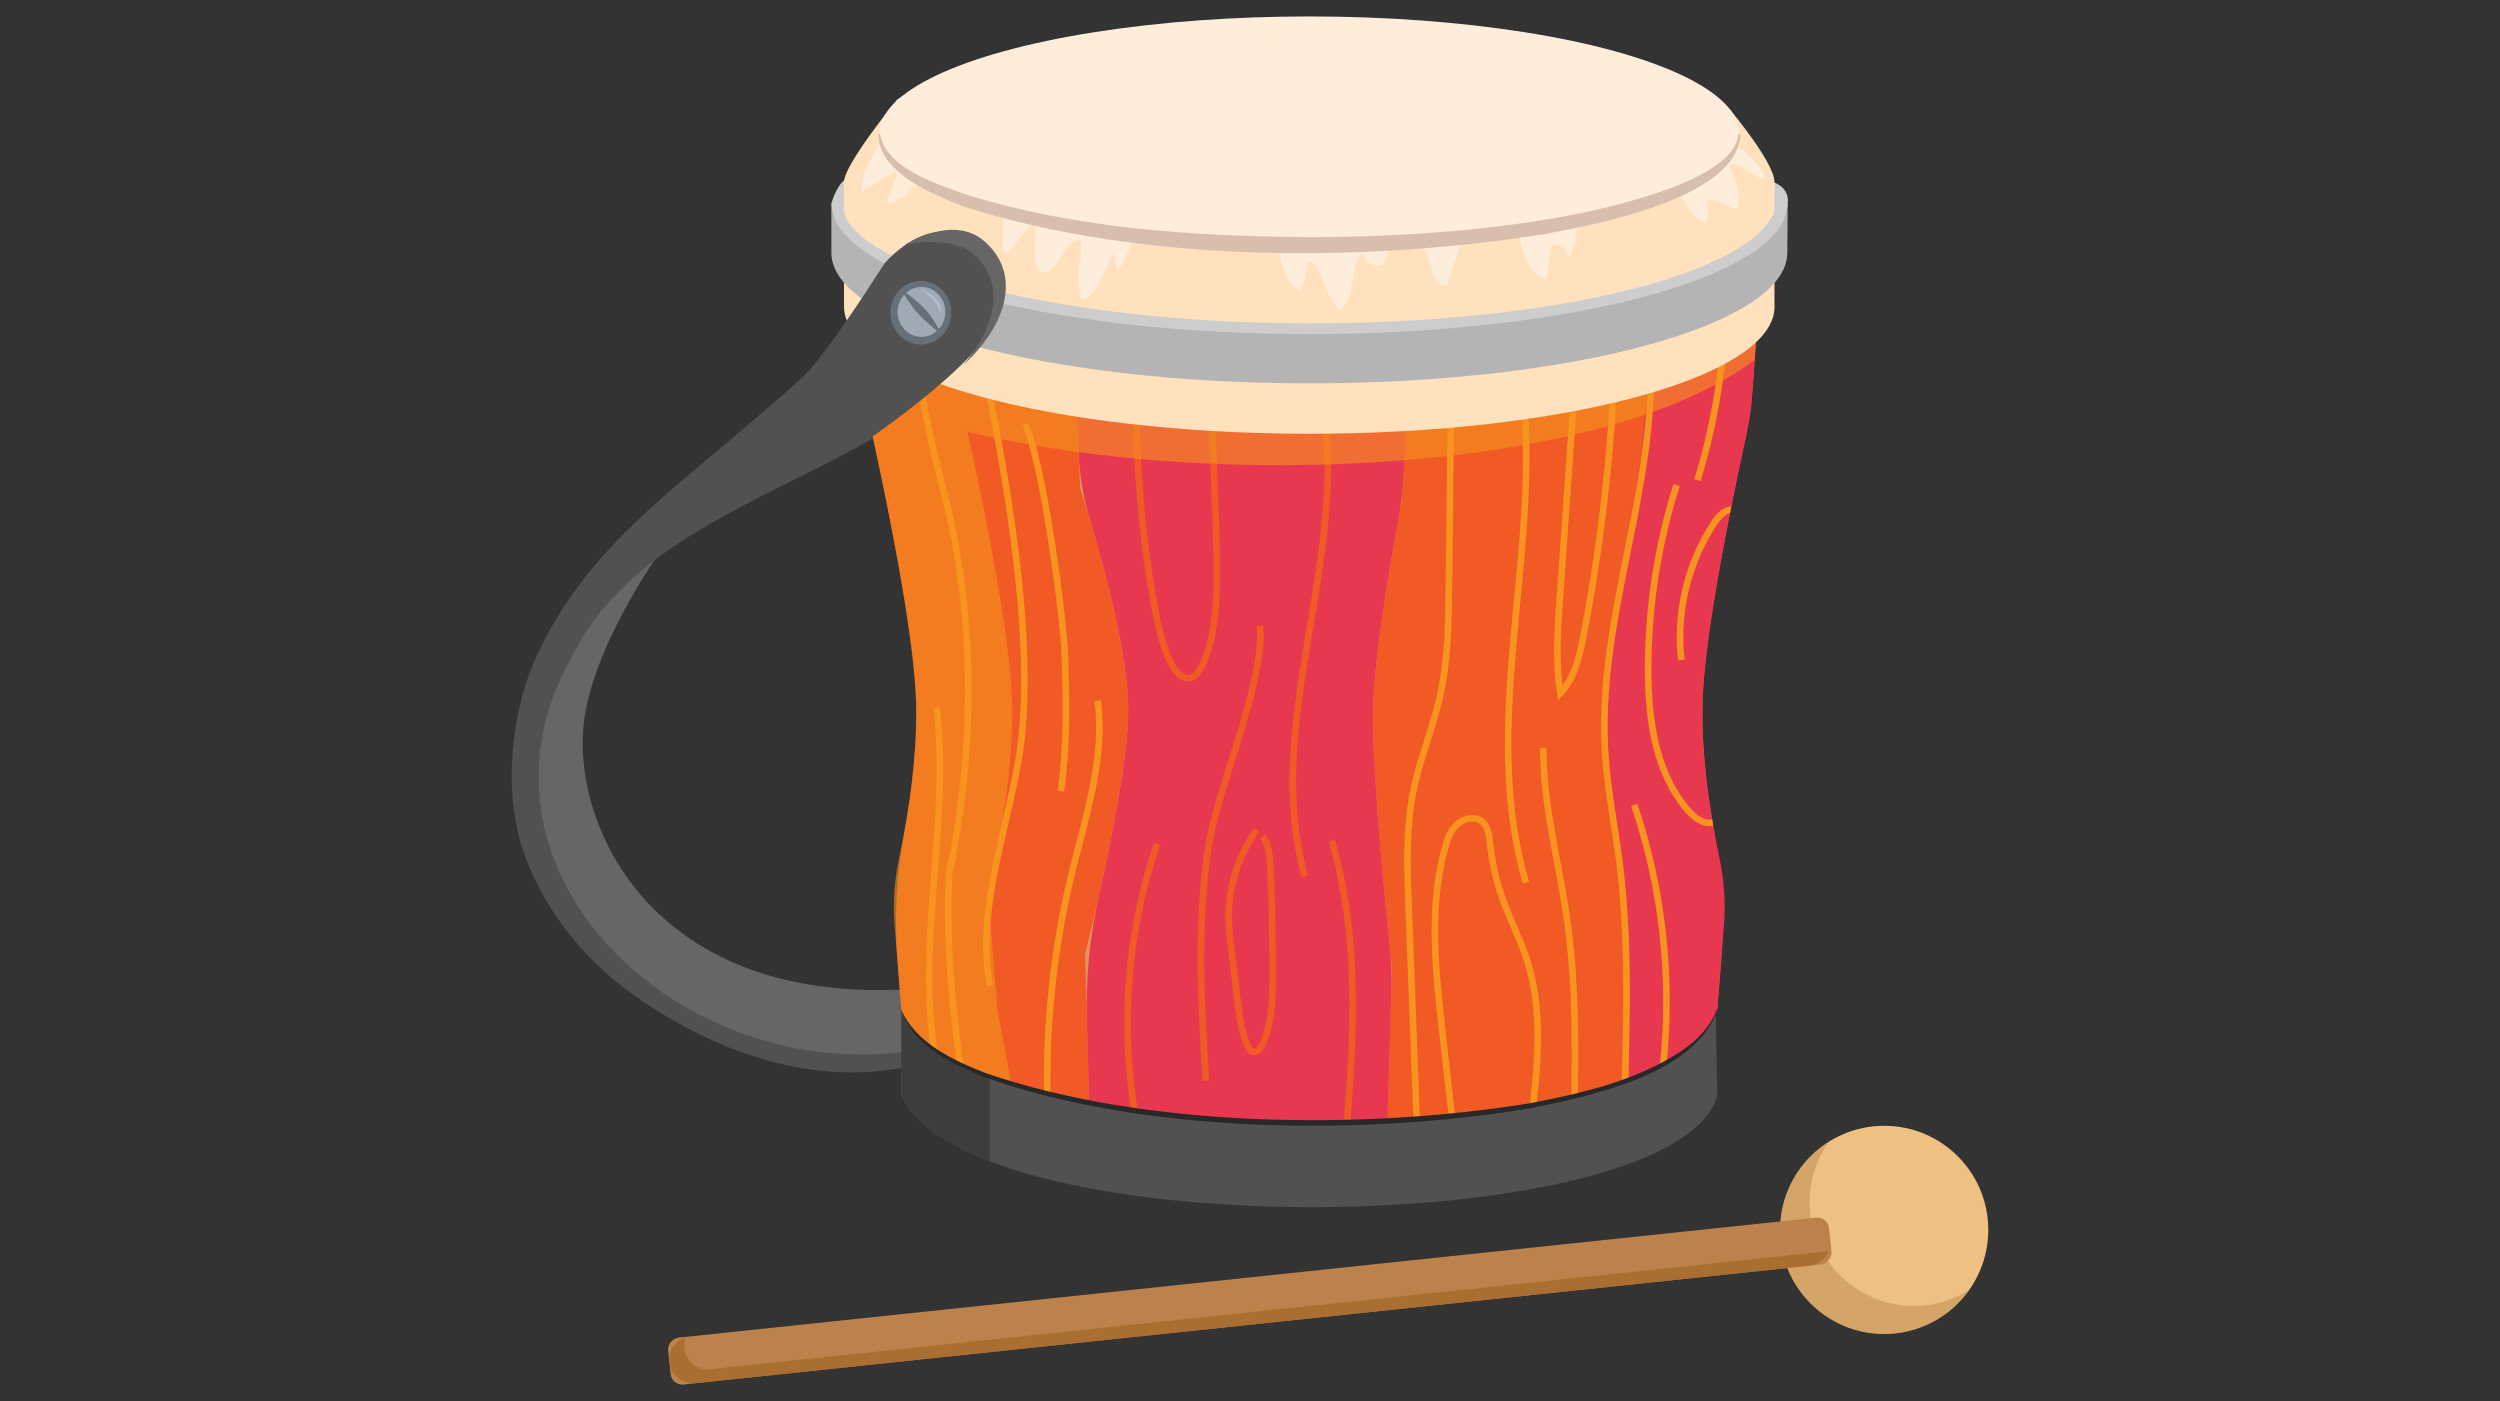
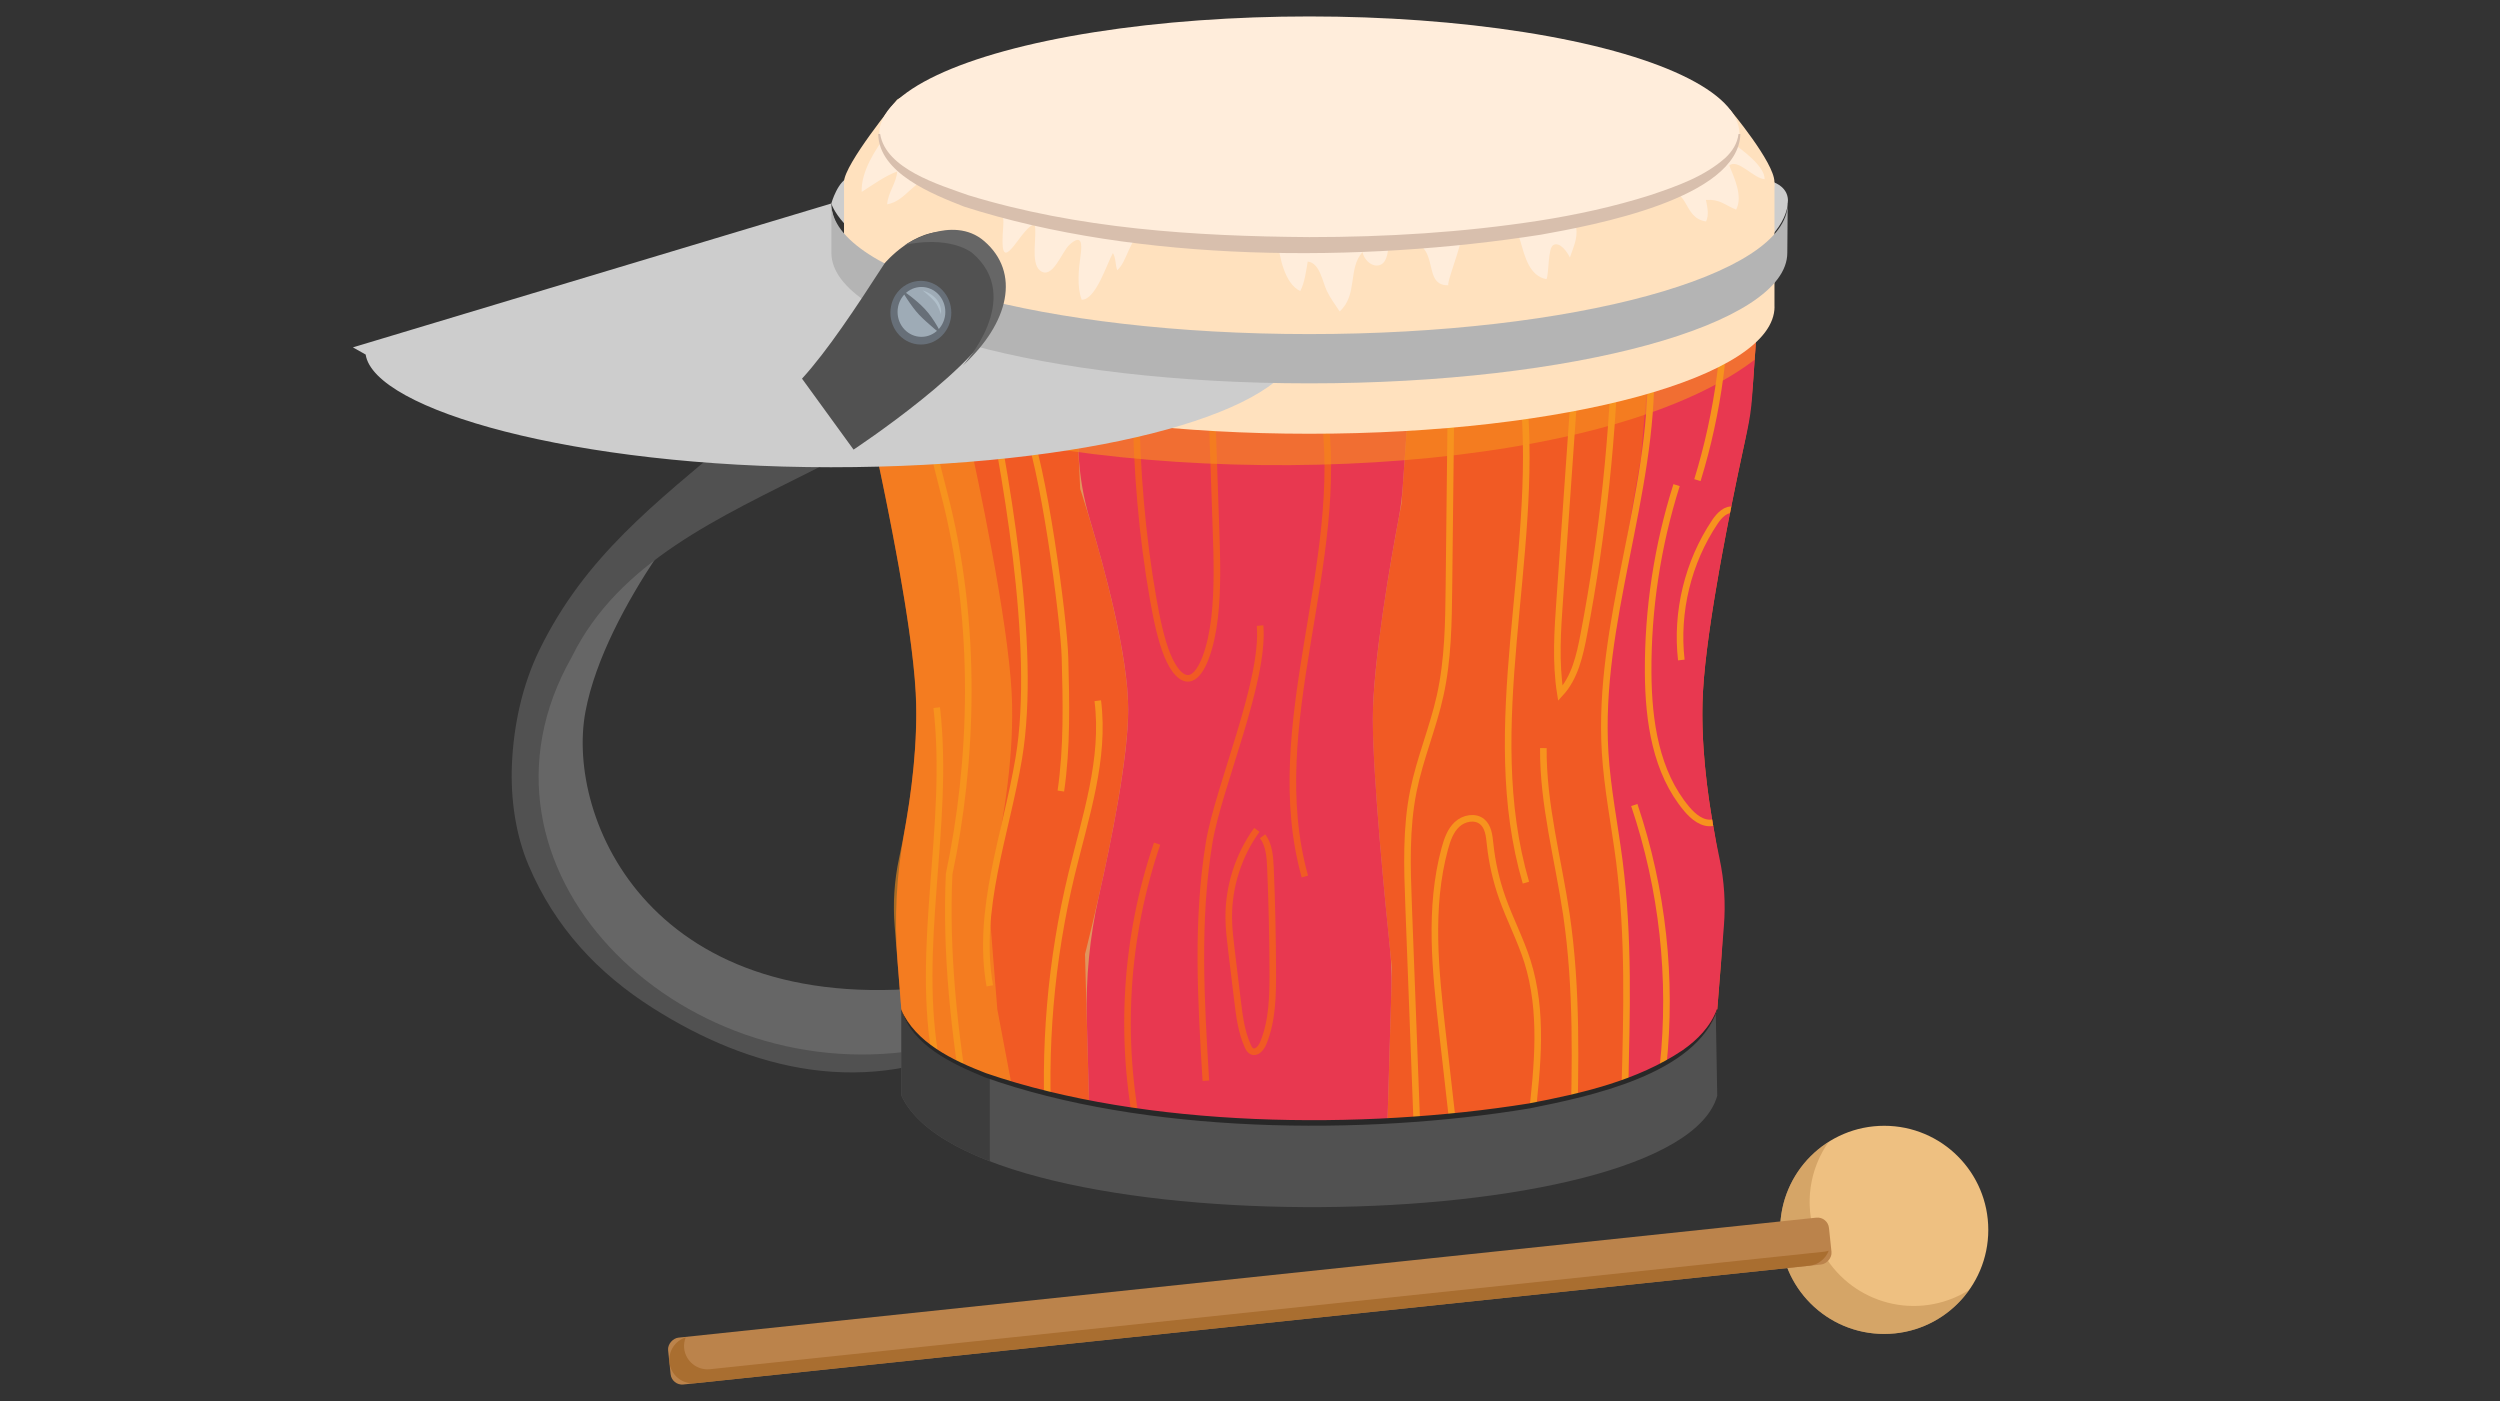
<svg xmlns="http://www.w3.org/2000/svg" id="a" width="380" height="213" viewBox="0 0 380 213">
  <rect x="0" y="0" width="380" height="213" fill="#333333" stroke="none" />
  <defs>
    <clipPath id="b">
      <path d="M267.59,41.87l-1.27,18.42c-.12,1.77-.38,3.53-.76,5.27-1.61,7.28-6.12,28.4-6.72,39.74-.49,9.22,1.29,19.42,2.53,25.2,.72,3.37,.94,6.84,.66,10.28l-1.01,12.64c-7.52,24.06-117.61,21.87-124.02,0l-1.01-12.64c-.28-3.44-.06-6.9,.66-10.28,1.24-5.78,3.02-15.98,2.53-25.2-.6-11.34-5.1-32.46-6.72-39.74-.38-1.74-.64-3.5-.76-5.27l-1.27-18.42h137.14Z" fill="none" />
    </clipPath>
    <clipPath id="c">
      <circle cx="286.4" cy="186.94" r="15.82" fill="none" />
    </clipPath>
  </defs>
  <path d="M144.15,149.77l4.37,8.75c-47.39,13.12-75.09-24.06-66.43-53.51,2.28-18.66,26.26-31.8,26.26-31.8,0,0-16.35,18.78-19.37,35.01-3.01,16.17,9.97,47.39,55.17,41.55Z" fill="#666" />
  <path d="M148.43,158.23c-7.52,4.3-16.57,5.54-25.15,4.35-8.58-1.19-16.72-4.71-24.04-9.35-8.28-5.25-14.87-12.2-18.91-21.74-1.99-4.71-2.73-10.14-2.52-15.25,.25-5.98,1.57-12.12,4.2-17.49,6.98-14.26,17.53-22.17,29.69-32.49,11.34-9.61,23.77-19.77,27.15-34.24,0,0,21.7-26.23,15.87,7.31-5.83,33.54-53.55,31.49-67.8,60.51-18.23,32.08,16.04,65.61,52.49,59.78l9.02-1.38Z" fill="#515151" />
  <path d="M129.24,26.9c-1.86,.38-2.88,4.03-2.88,4.03,0,0,5.39,19.76,79.02,18.96,67.07-.73,66.34-18.96,66.34-18.96,0,0,.73-2.92-3.65-3.65-4.37-.73-136.98-.77-138.84-.38Z" fill="#cdcdcd" />
  <path d="M261.03,166.53c-6.07,21.87-113.23,23.33-124.02,0v-13.12h123.78l.23,13.12Z" fill="#515151" />
  <path d="M137.01,153.41v13.12c1.88,4.08,6.72,7.4,13.44,9.98v-23.1h-13.44Z" fill="#3d3d3d" />
  <path d="M267.59,41.87l-1.07,15.56c-.25,3.6-.75,7.16-1.52,10.69-1.91,8.82-5.62,26.97-6.16,37.18-.39,7.39,.67,15.39,1.75,21.26,1.19,6.47,1.54,13.05,1.02,19.61l-.58,7.25c-7.52,24.06-117.61,21.87-124.02,0l-.58-7.25c-.52-6.55-.17-13.14,1.02-19.61,1.08-5.87,2.14-13.87,1.75-21.26-.54-10.21-4.25-28.36-6.16-37.18-.76-3.52-1.27-7.09-1.52-10.69l-1.07-15.56h137.14Z" fill="#f15a24" />
  <g opacity=".7">
    <path d="M208.67,109.3c0-10.94,4.37-32.81,4.37-32.81l1.09-15.67-50.67-1.82,.73,15.31s7.29,21.87,7.29,33.54-6.56,37.18-6.56,37.18l.62,22.64c13.48,2.51,29.92,3.47,45.36,2.74l.68-23.19s-2.92-26.97-2.92-37.91Z" fill="#d9ac75" />
  </g>
  <path d="M269.73,27.65c0,10.67-31.66,19.32-70.72,19.32s-70.72-8.65-70.72-19.32c0-2.65,8.06-12.5,8.06-12.5,10.69-6.96,33.29-3.91,62.65-3.91s63.98,5.45,63.98,5.45c0,0,6.73,8.03,6.73,10.96Z" fill="#ffe1be" />
  <g clip-path="url(#b)">
    <path d="M251.32,47.7l-1.91,21.93s-5.45,30.76-5.78,37.22c-.33,6.46,3.61,36.14,3.61,36.14l.43,24.27,19.68-10.94,5.1-110.81-21.14,2.19Z" fill="#e83850" />
    <path d="M208.67,109.3c0-8.76,2.8-24.52,3.92-30.46,.31-1.62,.52-3.26,.63-4.9l.92-13.12-50.67-1.82,.47,9.86c.17,3.47,.75,6.89,1.75,10.21,2.13,7.1,5.8,20.5,5.8,28.77,0,7.27-2.55,19.91-4.47,28.41-1.39,6.15-1.99,12.45-1.82,18.75l.34,12.65c13.48,2.51,29.92,3.47,45.36,2.74l.6-20.34c.05-1.87-.01-3.73-.2-5.59-.74-7.14-2.63-26.36-2.63-35.16Z" fill="#e83850" />
    <path d="M221.02,172.57c-.59-5.24-1.18-10.48-1.78-15.71-1.05-9.29-2.08-18.85,.37-27.87,.37-1.35,.84-2.73,1.87-3.69,1.02-.95,2.74-1.29,3.81-.4,.94,.78,1.07,2.14,1.2,3.35,.29,2.81,.92,5.58,1.86,8.24,1.15,3.25,2.77,6.33,3.81,9.61,2.43,7.68,1.55,15.97,.65,23.98" fill="none" stroke="#f7931e" stroke-miterlimit="10" />
    <path d="M150.45,149.85c-2.06-11.53,2.48-23.07,4.41-34.62,2.86-17.14-2.1-43.95-5.6-60.97" fill="none" stroke="#f7931e" stroke-miterlimit="10" />
    <path d="M155.81,64.47c2.66,5.39,5.91,29.52,6.07,35.52,.18,6.76,.34,13.56-.63,20.25" fill="none" stroke="#f7931e" stroke-miterlimit="10" />
    <path d="M172.66,61.11c.08,10.31,.97,20.56,2.62,29.93,.55,3.12,1.2,6.2,2.15,8.54,.96,2.35,2.28,3.9,3.58,3.45,1.76-.61,3.1-4.7,3.61-9.13,.51-4.43,.36-9.16,.2-13.77-.22-6.51-.45-13.03-.67-19.54" fill="none" stroke="#f15a24" stroke-miterlimit="10" />
    <path d="M201.18,62.03c3.6,23.65-9.26,48.16-2.84,71.2" fill="none" stroke="#f15a24" stroke-miterlimit="10" />
    <path d="M191.04,126.14c-2.79,3.85-4.31,8.61-4.27,13.36,.01,1.69,.22,3.37,.42,5.04,.31,2.53,.62,5.07,.92,7.6,.28,2.34,.58,4.71,1.55,6.86,.14,.32,.33,.65,.64,.8,.72,.33,1.4-.51,1.71-1.24,1.4-3.38,1.46-7.15,1.45-10.82-.01-5.27-.13-10.53-.35-15.79-.07-1.69-.19-3.48-1.19-4.84" fill="none" stroke="#f15a24" stroke-miterlimit="10" />
    <path d="M191.53,95.09c.72,8.51-6.36,24.57-7.74,33-1.96,11.93-1.23,24.12-.5,36.18" fill="none" stroke="#f15a24" stroke-miterlimit="10" />
    <path d="M173.12,172.56c-3.04-14.67-2.08-30.14,2.76-44.32" fill="none" stroke="#f15a24" stroke-miterlimit="10" />
    <path d="M231.58,60.17c2.39,24.67-6.61,50.21,.36,73.99" fill="none" stroke="#f7931e" stroke-miterlimit="10" />
    <path d="M250.94,55.52c.4,19.8-8.18,39.09-6.96,58.86,.34,5.54,1.45,11.01,2.16,16.52,1.47,11.53,1.15,23.21,.82,34.83" fill="none" stroke="#f7931e" stroke-miterlimit="10" />
    <path d="M220.57,59.52c-.11,9.85-.22,19.7-.33,29.55-.06,5.58-.13,11.22-1.34,16.67-1.08,4.89-3.07,9.55-4.06,14.46-1.16,5.73-.95,11.64-.73,17.48,.45,12.01,.91,24.03,1.36,36.04" fill="none" stroke="#f7931e" stroke-miterlimit="10" />
    <path d="M254.84,73.74c-2.92,9.21-4.38,18.89-4.32,28.55,.05,7.32,1.16,15.09,5.88,20.69,.99,1.17,2.36,2.31,3.88,2.08,2.14-.32,2.94-2.93,3.28-5.06,2.13-13.19,4.25-26.7,1.7-39.81-.21-1.09-.63-2.36-1.7-2.65-1.17-.31-2.21,.77-2.89,1.78-4.1,6.11-5.94,13.69-5.11,21" fill="none" stroke="#f7931e" stroke-miterlimit="10" />
    <path d="M262.25,41.09c.37,10.77-1.07,21.59-4.24,31.89" fill="none" stroke="#f7931e" stroke-miterlimit="10" />
    <path d="M248.41,122.36c4.3,12.73,5.8,26.4,4.37,39.76" fill="none" stroke="#f7931e" stroke-miterlimit="10" />
    <path d="M234.59,113.71c-.07,8.52,2.25,16.85,3.5,25.28,1.67,11.35,1.38,22.89,1.09,34.36" fill="none" stroke="#f7931e" stroke-miterlimit="10" />
    <path d="M239.93,50.5c-.95,13.51-1.9,27.02-2.84,40.52-.34,4.79-.67,9.63,.08,14.37,2.21-2.4,2.96-5.76,3.57-8.97,2.89-15.14,4.52-30.52,4.86-45.93" fill="none" stroke="#f7931e" stroke-miterlimit="10" />
    <path d="M166.86,106.51c1.13,8.86-1.87,17.64-3.97,26.32-3.17,13.1-4.33,26.68-3.42,40.13" fill="none" stroke="#f7931e" stroke-miterlimit="10" />
    <path d="M142.38,107.56c2.08,18.01-3.41,36.45,0,54.26" fill="none" stroke="#f7931e" stroke-miterlimit="10" />
-     <path d="M202.42,127.78c4.59,15.74,3.31,32.53,1.79,48.85" fill="none" stroke="#f15a24" stroke-miterlimit="10" />
    <path d="M137.84,42.15c.31,9.22,3.22,23.6,5.58,32.52,5.37,20.36,4.37,41.56,.85,58.18-.56,11.7,.76,24.31,2.93,36.75" fill="none" stroke="#f7931e" stroke-miterlimit="10" />
    <path d="M125.19,44.78l1.33,8.43-1.17-.42,3.6,108.07,25.22,6.18-2.58-13.63-1.01-12.64c-.28-3.44-.06-6.9,.66-10.28,1.24-5.78,3.02-15.98,2.53-25.2-.6-11.31-5.08-32.33-6.7-39.67,38.03,9.21,98.44,6.22,120.4-11.54v-5.41c-53.15,5.87-102.28,6.7-142.28-3.89Z" fill="#f7931e" opacity=".6" />
  </g>
  <path d="M269.73,46.61c0,10.67-31.66,19.32-70.72,19.32s-70.72-8.65-70.72-19.32V28.02h141.43v18.59Z" fill="#ffe1be" />
  <ellipse cx="199.02" cy="20.36" rx="65.38" ry="17.86" fill="#ffeddb" />
-   <path d="M126.36,30.93c0,11.66,32.09,21.87,72.65,21.87s72.71-10.21,72.71-21.87l-1.99,1.09c-3.11,9.11-31.66,17.13-70.72,17.13s-69.45-8.75-70.72-17.13l-1.94-1.09Z" fill="#cdcdcd" />
+   <path d="M126.36,30.93c0,11.66,32.09,21.87,72.65,21.87l-1.99,1.09c-3.11,9.11-31.66,17.13-70.72,17.13s-69.45-8.75-70.72-17.13l-1.94-1.09Z" fill="#cdcdcd" />
  <path d="M271.73,30.93c0,10.96-32.59,19.85-72.71,19.85s-72.65-8.89-72.65-19.85v7.49c0,10.96,32.53,19.85,72.65,19.85s72.65-8.89,72.65-19.85l.06-7.49Z" fill="#b4b4b4" />
  <path d="M261.08,153.43c-3.36,9.92-19.43,13.21-28.58,15.05-25.33,4.19-58.57,3.9-82.87-4.75-4.97-2.07-10.89-4.77-12.67-10.3,2.2,5.06,7.87,7.75,12.9,9.69,24.33,8.37,57.18,8.66,82.5,4.61,8.11-1.55,16.46-3.45,23.39-8.09,2.24-1.56,4.27-3.61,5.22-6.24,0,0,.1,.03,.1,.03h0Z" fill="#282828" />
  <path d="M121.91,57.55c3.84-4.2,8.18-10.76,12.57-17.55,0,0,4.56-5.42,9.66-4.69,5.1,.73,9.52,4.89,7.68,12.29-1.84,7.4-22.08,20.74-22.08,20.74l-7.83-10.78Z" fill="#515151" />
  <path d="M137.57,37.22s6.11-1.53,10.12,1.15c8.21,6.88-1.34,17.19-1.34,17.19,7.07-6.49,8.79-14.13,3.25-18.91-4.83-4.17-12.03,.57-12.03,.57Z" fill="#666" />
  <g>
    <ellipse cx="139.97" cy="47.53" rx="4.63" ry="4.84" fill="#676f78" />
    <ellipse cx="140.06" cy="47.41" rx="3.63" ry="3.79" fill="#9eabb6" />
    <path d="M136.97,44s2.08,1.35,3.59,2.95,2.63,3.99,2.63,3.99c0,0-2.21-1.77-3.47-3.08-1.26-1.31-2.75-3.86-2.75-3.86Z" fill="#676f78" />
    <path d="M140.24,44.14s3.08,.86,2.79,3.65c0,0-.35-1.25-.97-1.97s-1.82-1.68-1.82-1.68Z" fill="#b0bfca" />
  </g>
  <g>
    <g clip-path="url(#c)">
      <circle cx="286.4" cy="186.94" r="15.82" fill="#eec081" />
      <path d="M296.22,197.58c-8.23,2.94-17.28-1.34-20.23-9.57-1.8-5.04-.89-10.39,1.97-14.45-6.14,3.86-9.01,11.6-6.46,18.71,2.94,8.23,12,12.51,20.23,9.57,3.19-1.14,5.78-3.2,7.59-5.77-.96,.6-2,1.12-3.11,1.51Z" fill="#bd894c" opacity=".49" />
    </g>
    <rect x="186.39" y="109.05" width="7.16" height="177.43" rx="1.75" ry="1.75" transform="translate(366.72 -11.9) rotate(83.98)" fill="#bb834b" />
    <path d="M277.26,190.26l-169.34,17.86c-1.96,.21-3.73-1.23-3.93-3.18-.06-.58,.04-1.14,.24-1.66-1.58,.5-2.66,2.07-2.48,3.79,.21,1.96,1.98,3.39,3.93,3.18l169.34-17.86c1.37-.14,2.48-1.07,2.95-2.28-.23,.07-.46,.12-.7,.15Z" fill="#a76a2b" opacity=".84" />
  </g>
  <path d="M268.22,27.2c.02-1.92-3.39-4.42-4.85-5.45-1.9-1.34-1.74-1.03-2.34,.61-.82,2.27-2.53,2.36-5.05,2.95-10.62,2.48-22.5,2.63-33.34,2.67-11.25,.04-22.5-.02-33.75-.02l-54.07-7.6c-1.78,2.38-3.98,5.76-3.84,8.81,1.56-1,3.66-2.5,5.39-3.1-.1,1.72-1.42,3.22-1.52,4.99,2.96-.53,3.97-3.87,7.05-3.98,.51-.02,1.02,.08,1.52,.18,1.39,.29,1.42,.82,2.5,1.48,1.38,.83,3.01,.36,4.4,1.42,2.99,2.28,2.06,3.29,2.06,6.52,0,5.06,3.19-2.65,4.9-2.53,.38,1.67-.69,5.79,.8,6.97,1.88,1.49,3.29-2.81,4.45-3.89,1.93-1.78,1.97-.15,1.71,1.64-.29,1.98-.57,4.77,.18,6.69,2.15,.04,3.86-5.58,4.74-7.1,.44,.7,.37,1.78,.65,2.61,1.54-1.26,1.85-4.91,3.86-5.64,1.08-.39,3.85,.77,5.02,1.01,3.18,.67,5.99,.56,9.17,.48,2.07-.05,4.32-.49,6.36-.24,.25,2.24,1,6.42,3.42,7.56,.68-1.32,.88-3.03,1.13-4.48,1.84,.17,2.25,3.09,2.91,4.46,.54,1.13,1.27,2.08,1.95,3.12,2.81-2.58,1.2-6.5,3.48-9.04,.16,1.16,1.55,2.53,2.8,1.91,1.03-.51,1.09-2.33,1.16-3.25,9.11-1.93,4.3,6.56,9.11,6.4-.48,.02,2.24-6.81,1.76-6.88,1.22-.07,5.84-3.74,7-3.29,1.16,.45,1.9,2.54,2.22,3.66,.58,2.05,1.32,5.14,3.91,5.58,.39-.87,.19-4.73,1.04-5.19,1.03-.56,2.17,1.17,2.51,1.9,.67-1.93,1.41-3.36,.77-5.29,1.22,.41,2.72-.24,3.89-.73,3.04-1.26,6.25-2.11,9.28-3.42,4.31-1.86,3.01,3.45,6.76,3.96,.49-1.05,.19-2.19-.02-3.27,2.14-.14,2.78,.74,4.59,1.47,1.06-2-.28-4.83-1.04-6.7,1.3-1.13,3.7,1.99,5.37,2.07Z" fill="#ffeddb" />
  <path d="M264.54,20.36c-.29,9.85-22.53,13.91-30.31,15.31-27.42,4.29-61.1,4.25-87.65-4.25-4.75-1.86-13-5.09-13.09-11.06,0,0,.29,0,.29,0,.86,5.32,8.94,7.72,13.4,9.31,16.71,5.12,34.42,6.24,51.84,6.37,11.67,0,23.35-.71,34.87-2.49,5.75-.9,11.45-2.14,16.96-3.89,4.05-1.36,8.22-2.82,11.43-5.69,1.02-.96,1.81-2.17,1.97-3.6h.29Z" fill="#d8bfad" />
</svg>